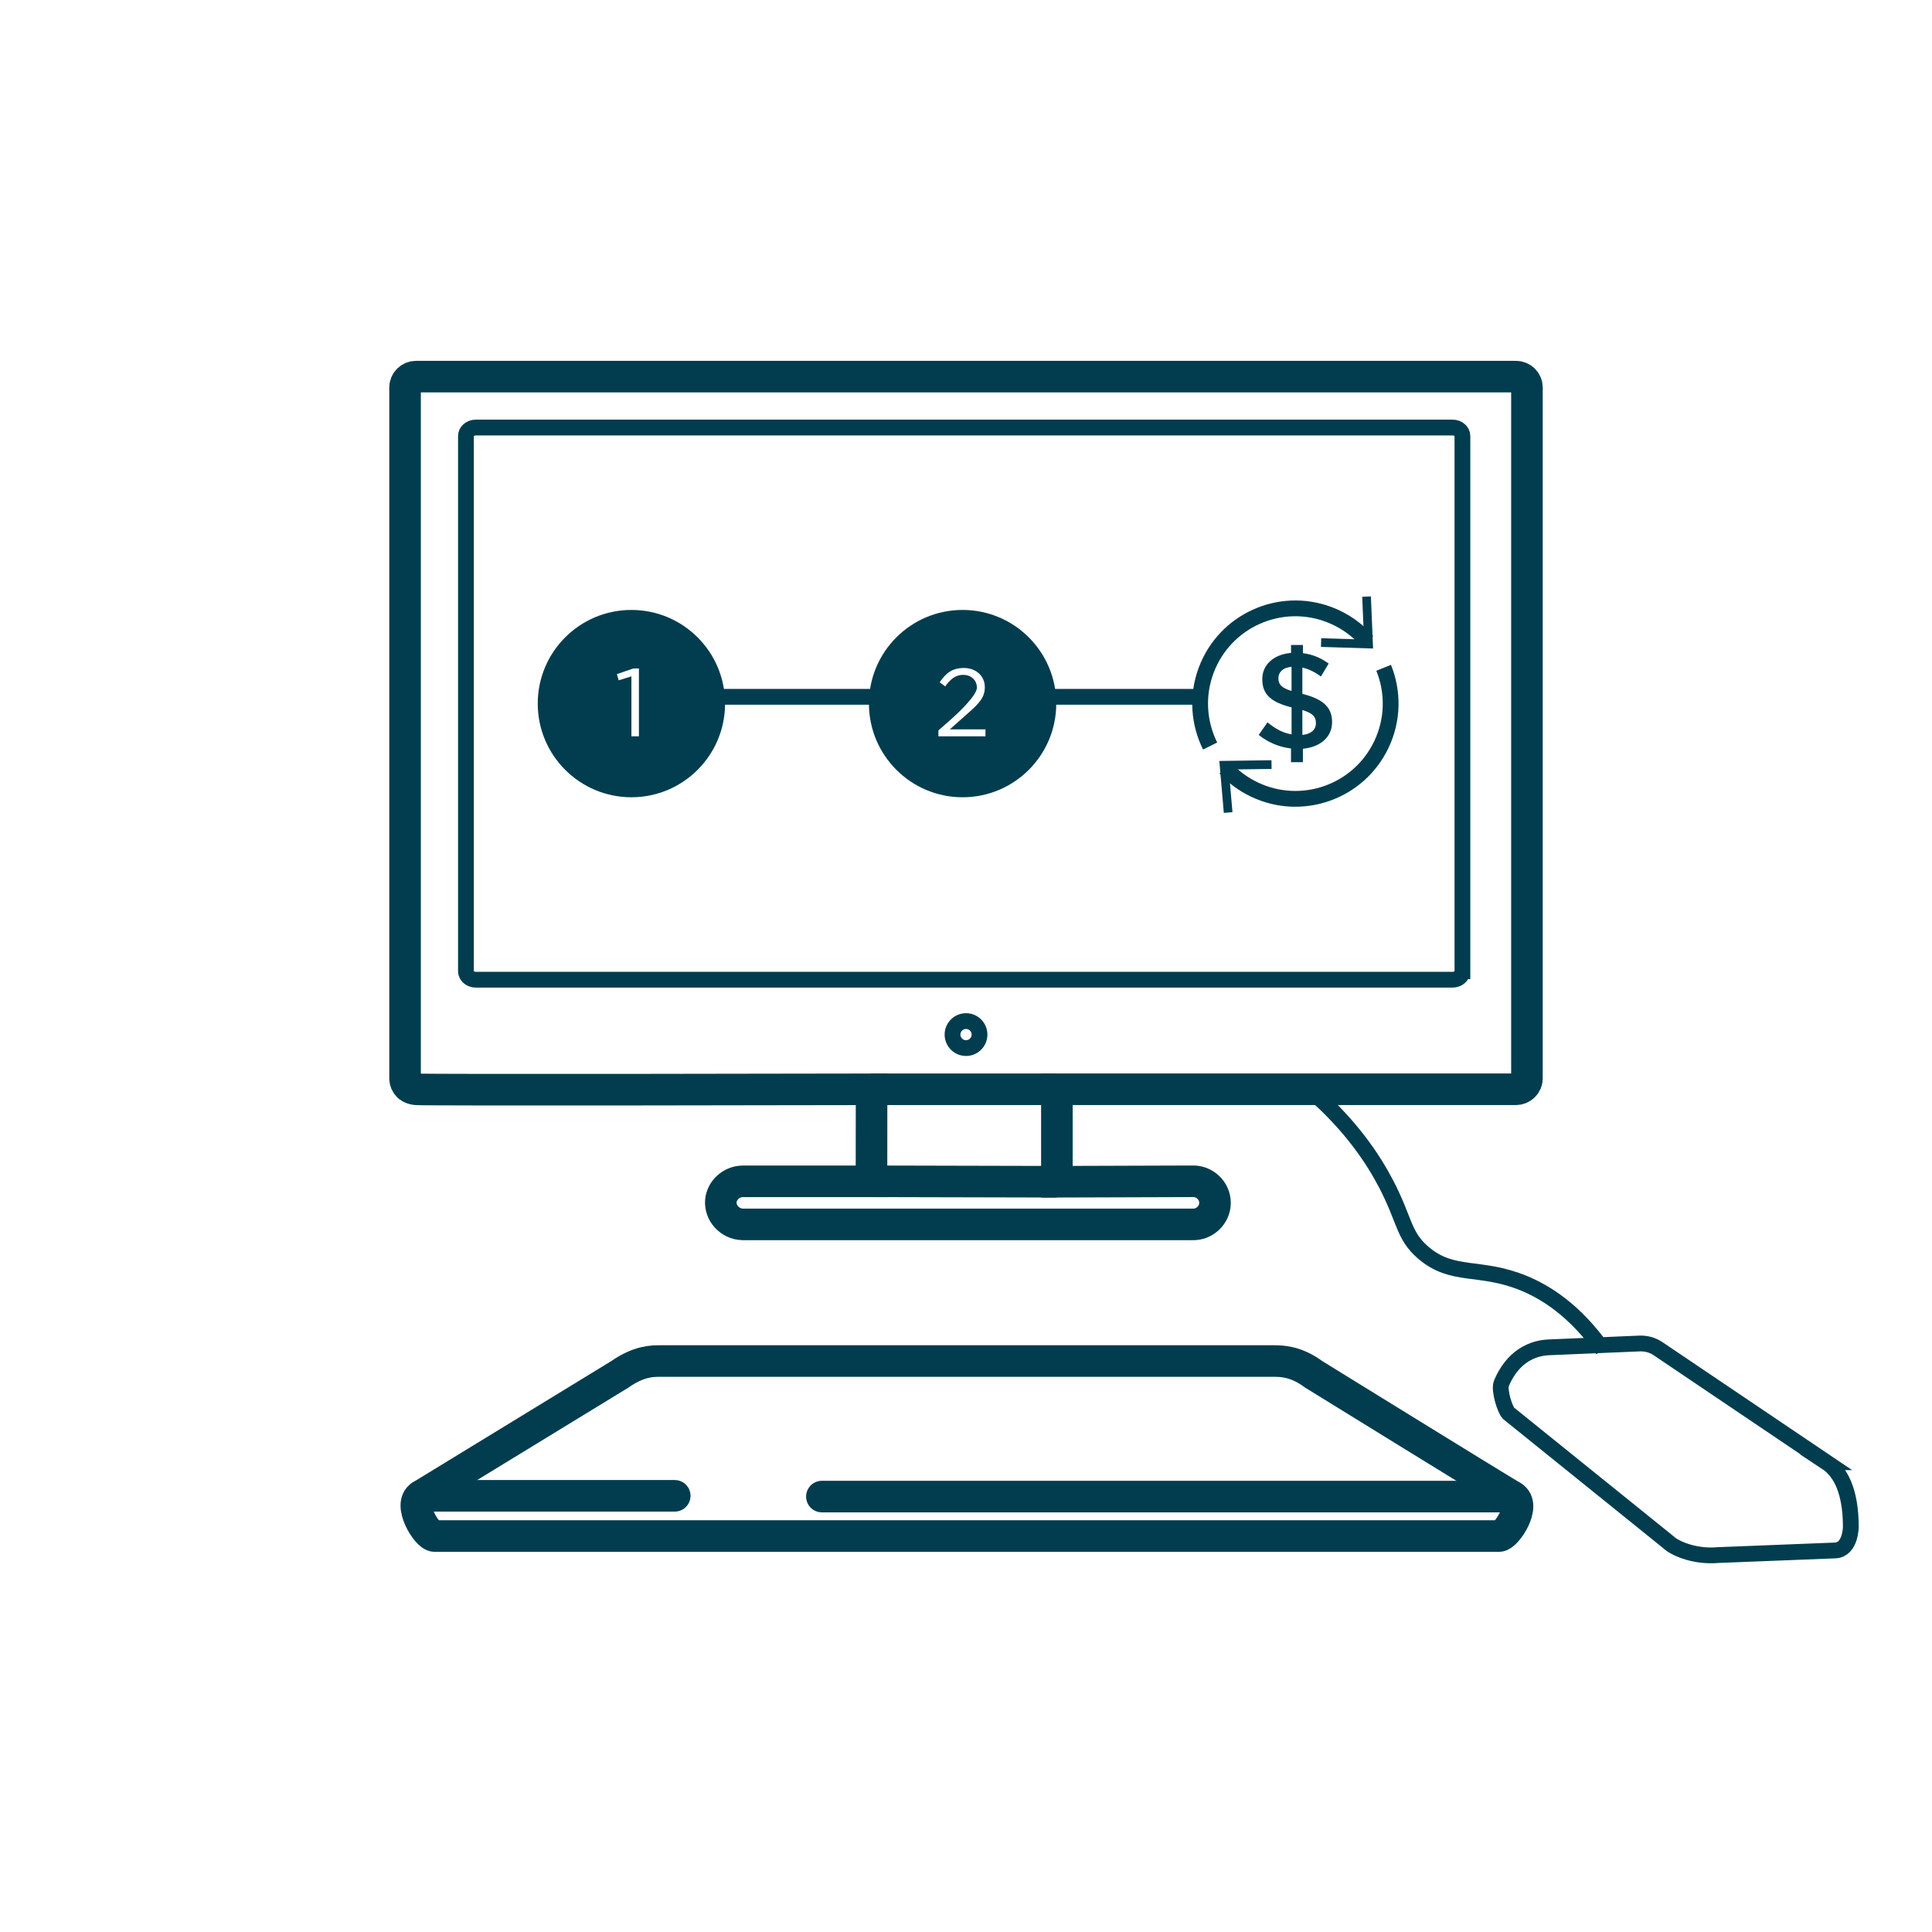
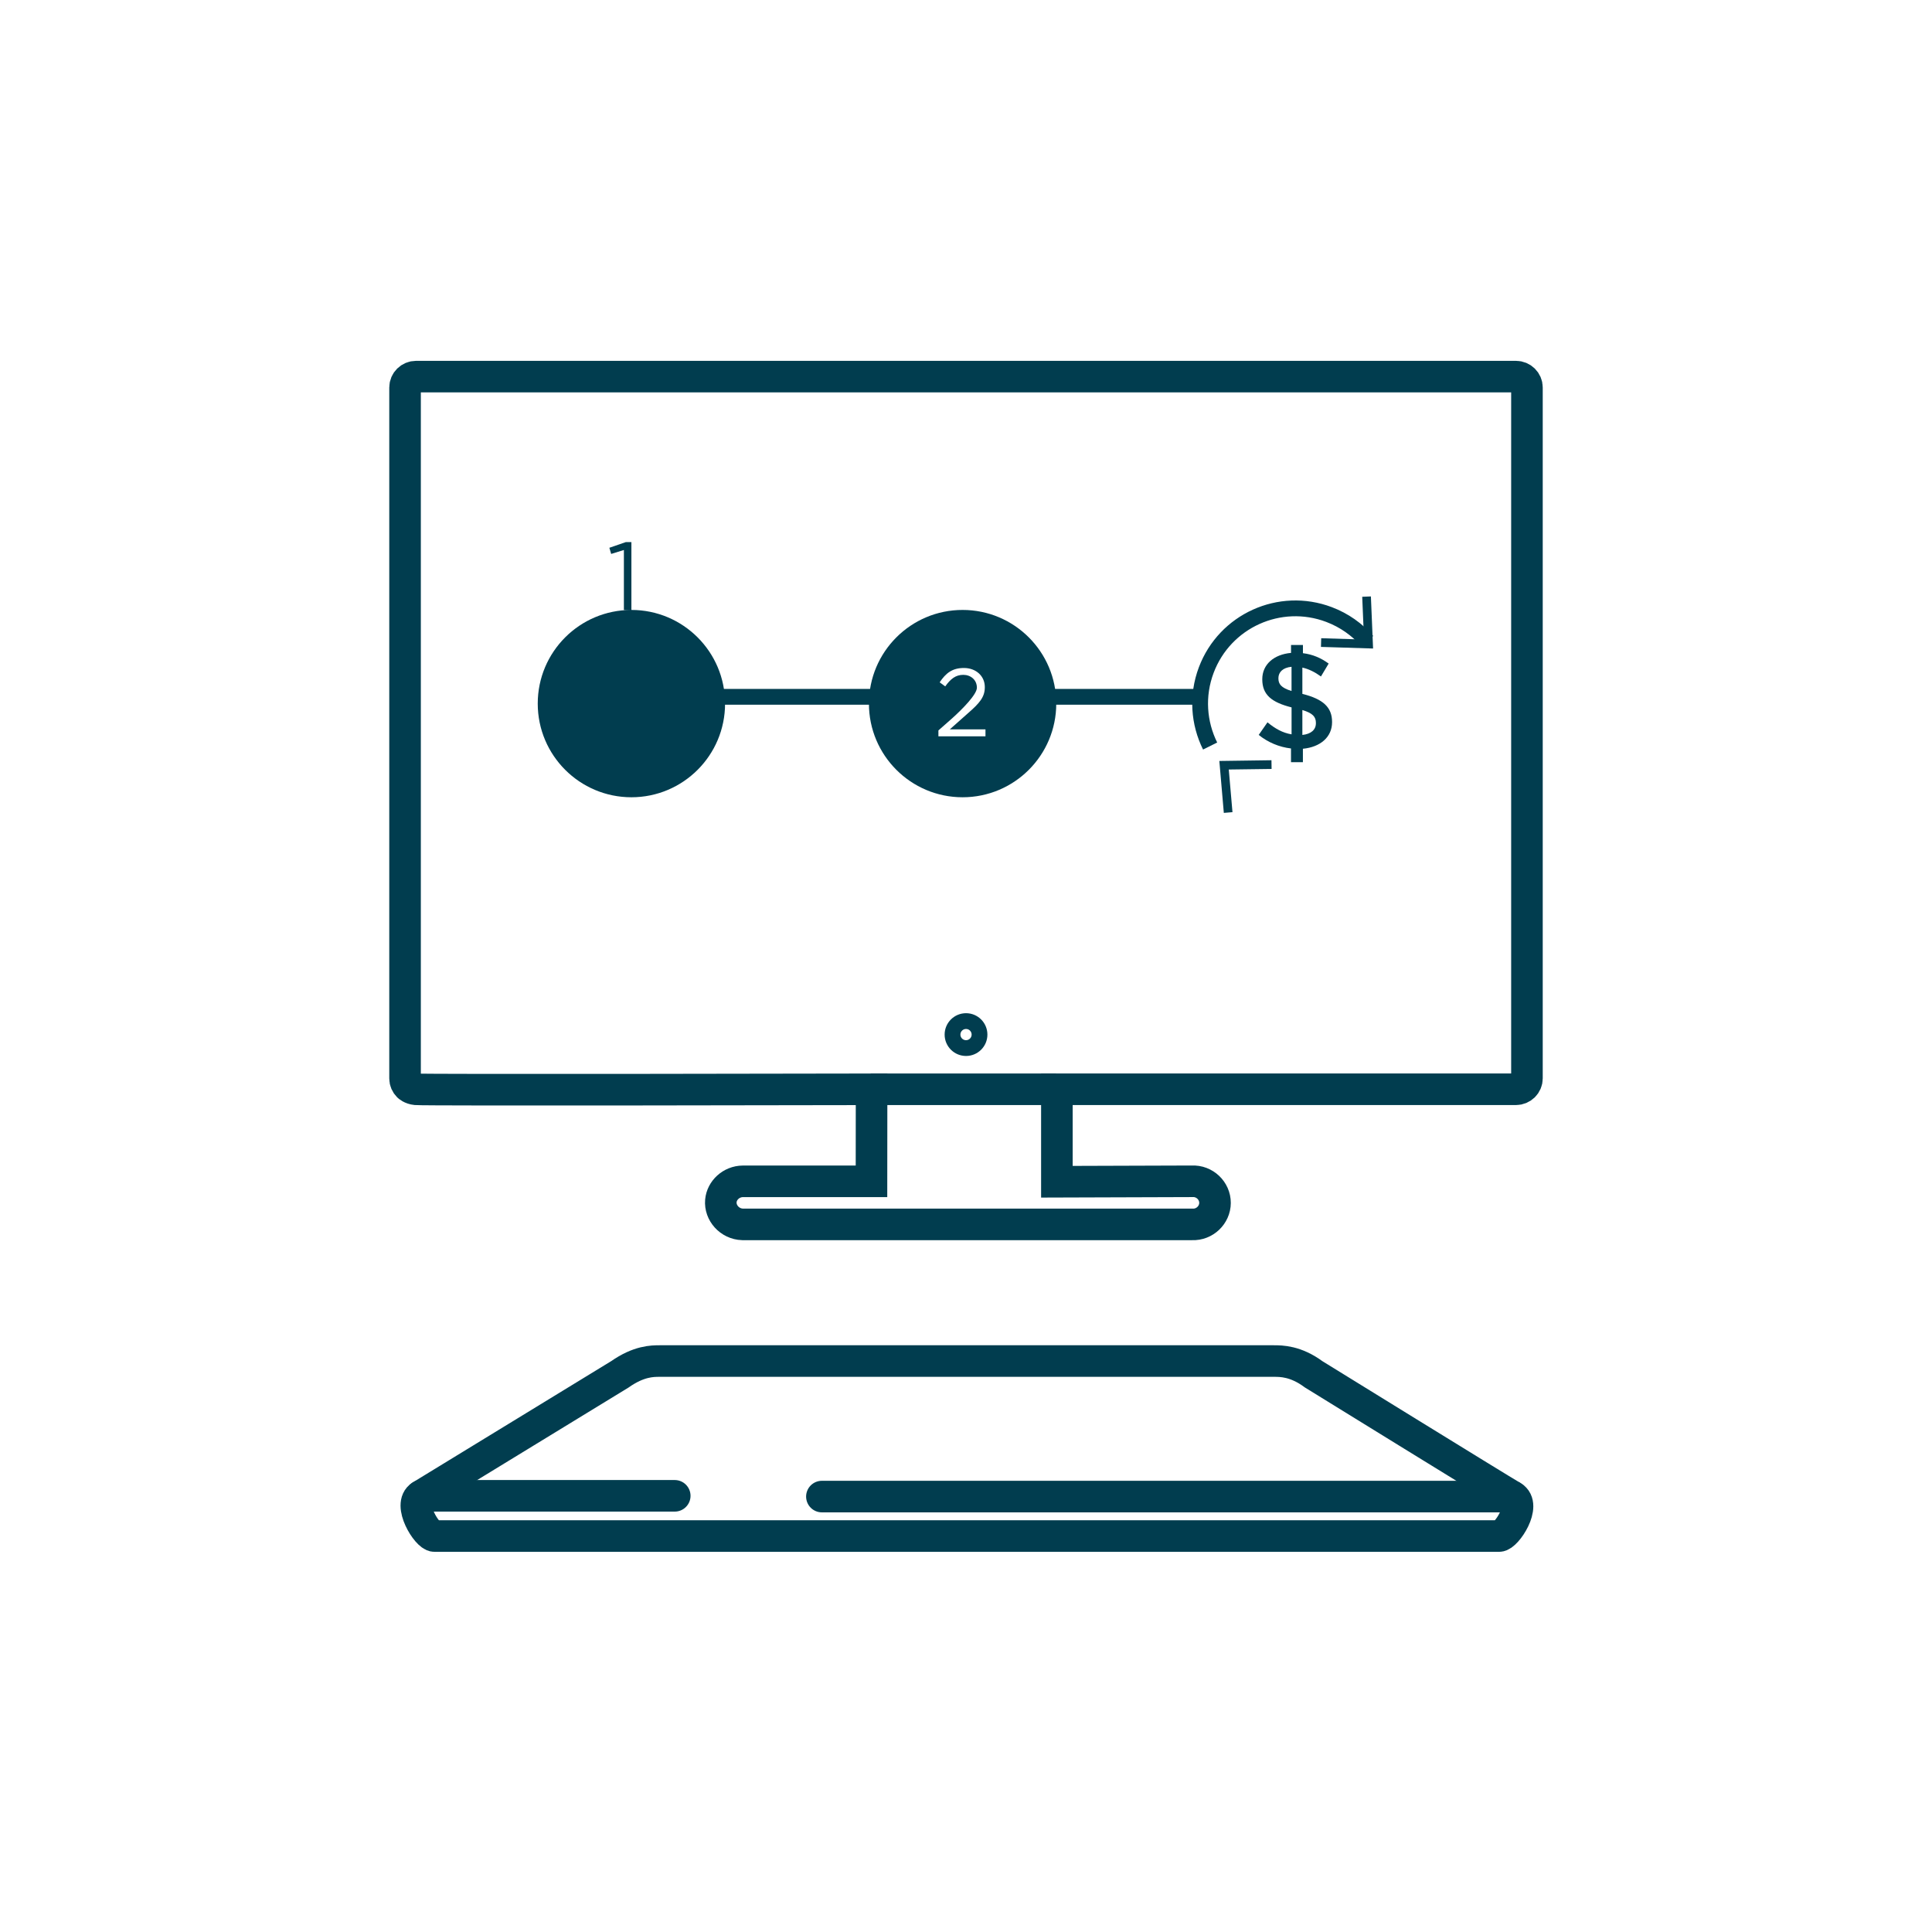
<svg xmlns="http://www.w3.org/2000/svg" id="Layer_1" viewBox="0 0 61.2 61.2">
-   <path d="M50.773,42.754c-.901-1.268-1.828-1.826-2.495-2.102-1.401-.58-2.26-.167-3.195-.972-.637-.549-.576-1.033-1.181-2.188-.4-.764-1.08-1.801-2.292-2.87" style="fill:none; stroke:#013d4f; stroke-miterlimit:10; stroke-width:.5px;" />
-   <path d="M57.853,46.319c.446.294.775.91.775,2.045,0,0,0,.711-.479.749l-3.726.147c-.805.072-1.435-.263-1.559-.396l-5.078-4.095c-.124-.133-.304-.735-.23-.937.172-.421.592-1.113,1.518-1.153l2.889-.122c.279,0,.457.094.591.187l5.299,3.575Z" style="fill:none; stroke:#013d4f; stroke-miterlimit:10; stroke-width:.5px;" />
  <path d="M48.369,34.161c0,.19-.157.344-.349.344h-14.541v2.929c1.427-.005,2.855-.009,4.282-.014.396-.021.729.299.727.686-.002.38-.329.695-.718.679h-14.248c-.412-.013-.72-.369-.687-.744.03-.336.329-.616.696-.62h4.075c.001-.972.002-1.943.003-2.915-1.405.003-14.131.028-14.429,0-.161-.015-.247-.101-.247-.101-.063-.062-.102-.148-.102-.243V12.274c0-.19.157-.344.349-.344h34.84c.193,0,.349.154.349.344v21.887Z" style="fill:none; stroke:#013d4f; stroke-miterlimit:10;" />
-   <path d="M46.325,30.767c0,.147-.139.267-.31.267H15.07c-.171,0-.31-.12-.31-.267V13.81c0-.147.139-.267.31-.267h30.945c.171,0,.31.12.31.267v16.957Z" style="fill:none; stroke:#013d4f; stroke-miterlimit:10; stroke-width:.5px;" />
  <path d="M30.173,32.773c0-.236.191-.428.428-.428s.427.192.427.428-.191.427-.427.427-.428-.191-.428-.427Z" style="fill:none; stroke:#013d4f; stroke-miterlimit:10; stroke-width:.5px;" />
  <path d="M47.91,47.407c.459.267-.188,1.25-.42,1.25H13.759c-.232,0-.856-1.007-.42-1.274l6.298-3.849c.598-.42,1.028-.42,1.259-.42h19.457c.232,0,.692,0,1.259.42,0,0,5.839,3.606,6.298,3.873Z" style="fill:none; stroke:#013d4f; stroke-miterlimit:10;" />
  <path d="M26.035,47.407h21.875M13.339,47.383h8.035" style="fill:none; stroke:#013d4f; stroke-linecap:round; stroke-linejoin:round;" />
  <line x1="27.582" y1="34.505" x2="33.451" y2="34.505" style="fill:none; stroke:#013d4f; stroke-miterlimit:10;" />
-   <line x1="27.606" y1="37.42" x2="33.478" y2="37.434" style="fill:none; stroke:#013d4f; stroke-miterlimit:10;" />
  <line x1="28.029" y1="22.073" x2="22.761" y2="22.073" style="fill:none; stroke:#013d4f; stroke-miterlimit:10; stroke-width:.5px;" />
  <line x1="38.152" y1="22.073" x2="33.264" y2="22.073" style="fill:none; stroke:#013d4f; stroke-miterlimit:10; stroke-width:.5px;" />
-   <path d="M20.001,19.321c-1.639,0-2.967,1.329-2.967,2.967s1.329,2.967,2.967,2.967,2.967-1.329,2.967-2.967-1.329-2.967-2.967-2.967ZM20.239,23.324h-.238v-1.899l-.403.125-.057-.195.521-.18h.177v2.148Z" style="fill:#013d4f;" />
+   <path d="M20.001,19.321c-1.639,0-2.967,1.329-2.967,2.967s1.329,2.967,2.967,2.967,2.967-1.329,2.967-2.967-1.329-2.967-2.967-2.967Zh-.238v-1.899l-.403.125-.057-.195.521-.18h.177v2.148Z" style="fill:#013d4f;" />
  <path d="M41.845,21.429c-.191-.138-.39-.238-.59-.282v.833c.659.165.941.425.941.889v.008c0,.473-.373.789-.924.841v.425h-.377v-.434c-.377-.043-.733-.195-1.023-.429l.278-.399c.247.204.481.334.763.381v-.854c-.633-.16-.928-.399-.928-.889v-.004c0-.468.369-.785.911-.833v-.251h.377v.26c.312.039.572.152.815.329l-.243.407ZM40.912,21.889v-.767c-.278.026-.416.173-.416.36v.004c0,.182.082.299.416.403ZM41.255,22.492v.789c.278-.03.429-.165.429-.373v-.008c0-.191-.096-.308-.429-.408Z" style="fill:#013d4f;" />
-   <path d="M43.83,21.154c.307.758.307,1.637-.073,2.432-.717,1.504-2.518,2.142-4.022,1.424-.358-.171-.667-.403-.92-.677" style="fill:none; stroke:#013d4f; stroke-miterlimit:10; stroke-width:.5px;" />
  <polygon points="40.276 24.082 40.28 24.358 38.924 24.376 39.041 25.727 38.767 25.75 38.625 24.105 40.276 24.082" style="fill:#013d4f;" />
  <path d="M38.333,23.632c-.36-.725-.43-1.591-.122-2.408.588-1.559,2.328-2.346,3.887-1.758.485.183.895.477,1.212.843" style="fill:none; stroke:#013d4f; stroke-miterlimit:10; stroke-width:.5px;" />
  <polygon points="41.844 20.492 41.852 20.217 43.208 20.259 43.151 18.904 43.426 18.893 43.495 20.543 41.844 20.492" style="fill:#013d4f;" />
  <path d="M30.492,19.321c-1.639,0-2.967,1.329-2.967,2.967s1.329,2.967,2.967,2.967,2.967-1.329,2.967-2.967-1.329-2.967-2.967-2.967ZM31.216,23.324h-1.49v-.186l.432-.381c.326-.292.787-.759.787-.972,0-.251-.198-.408-.43-.408-.243,0-.402.128-.573.366l-.176-.129c.192-.286.393-.454.768-.454.384,0,.662.256.662.604v.006c0,.311-.165.503-.54.829l-.569.505h1.13v.22Z" style="fill:#013d4f;" />
</svg>